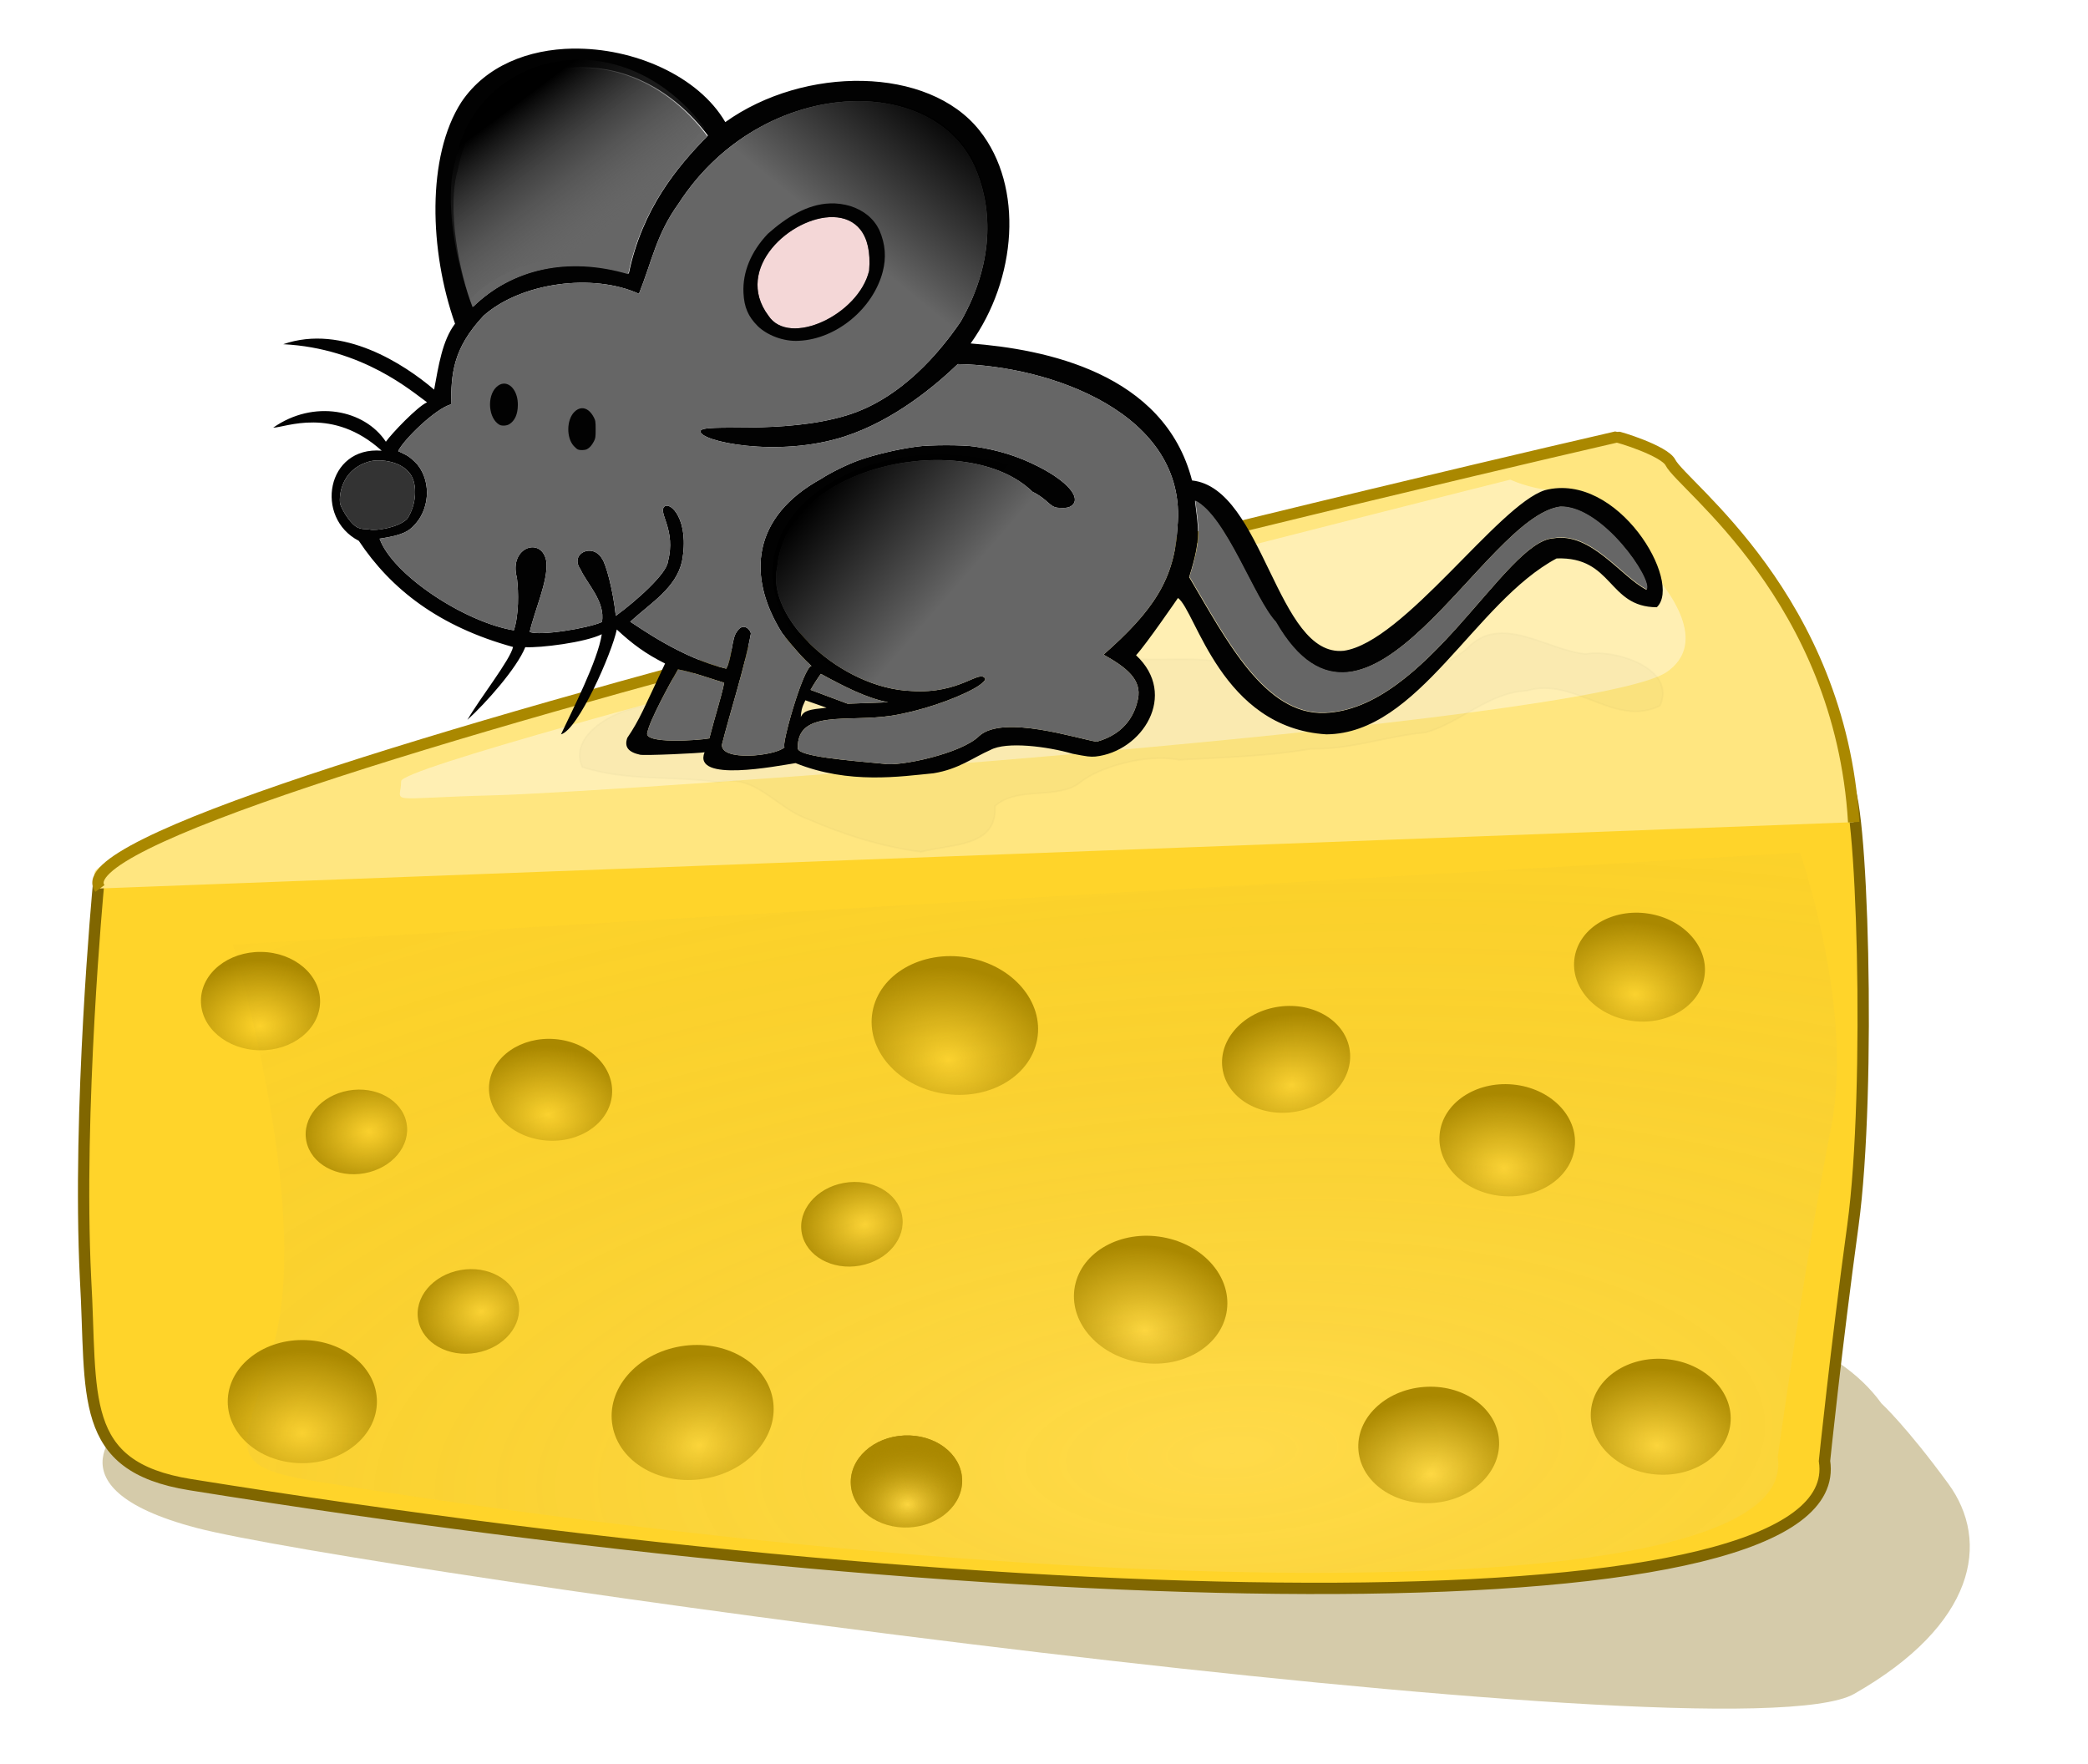
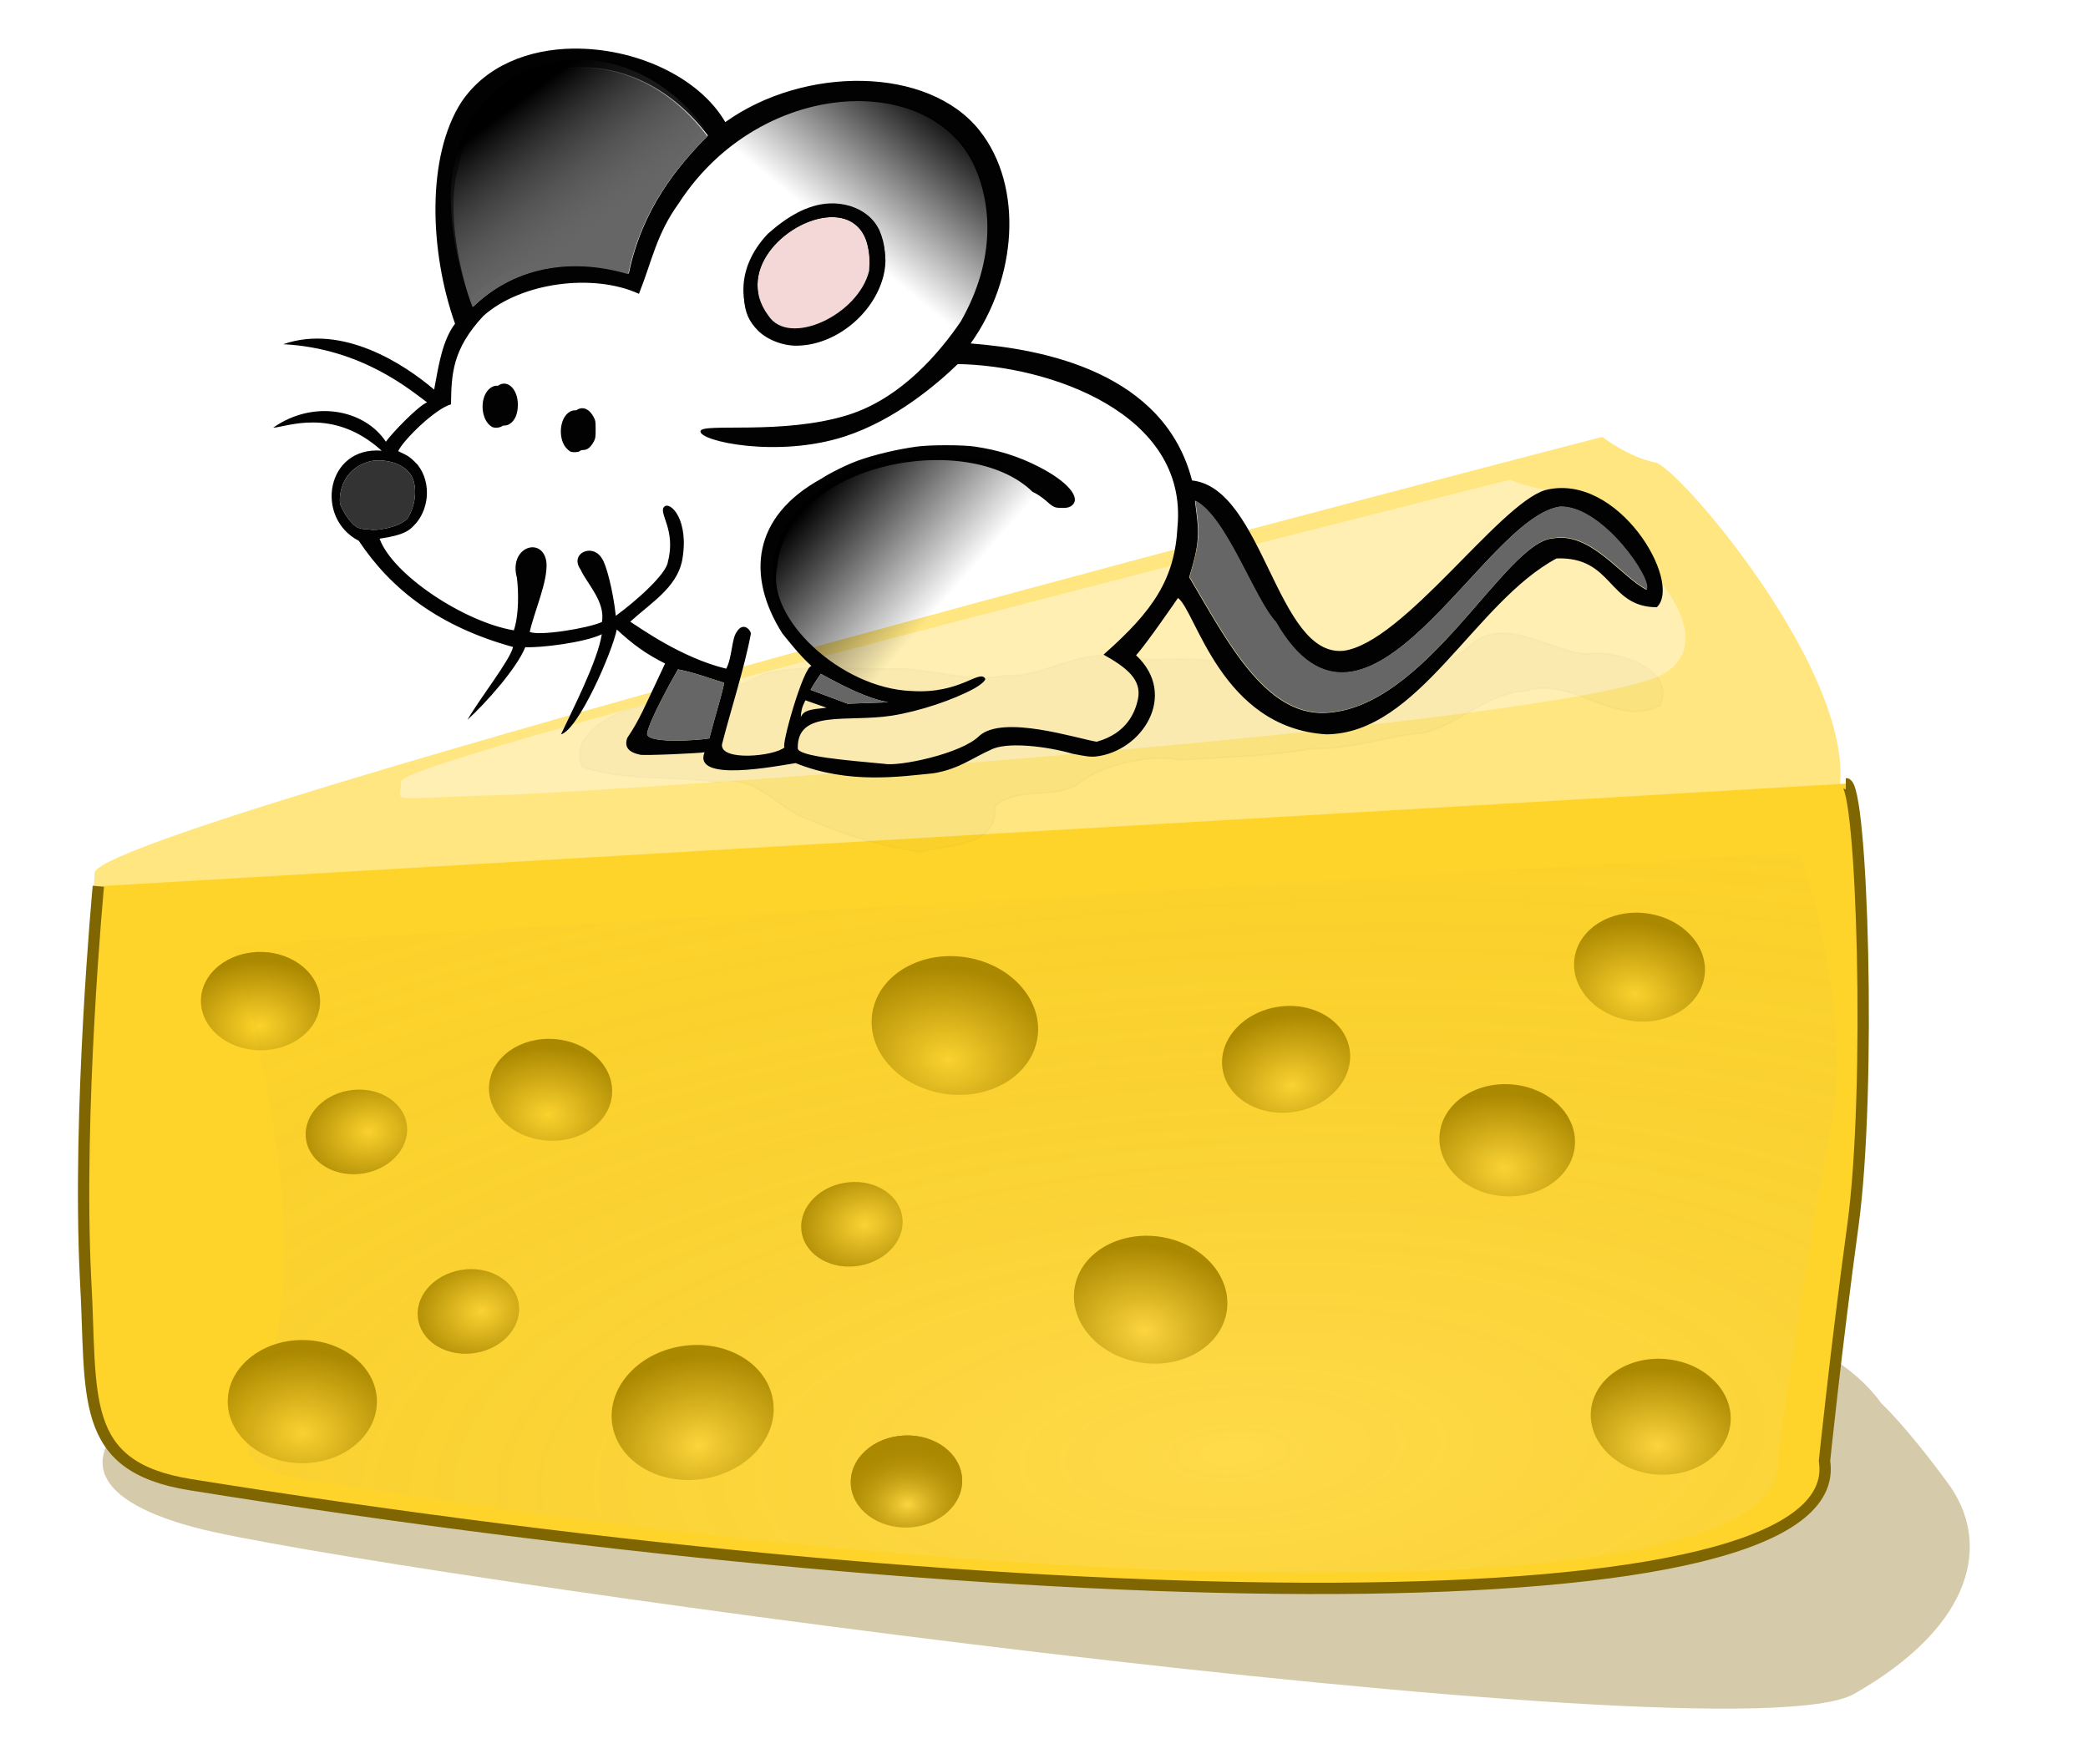
<svg xmlns="http://www.w3.org/2000/svg" xmlns:ns1="http://sodipodi.sourceforge.net/DTD/sodipodi-0.dtd" xmlns:ns2="http://www.inkscape.org/namespaces/inkscape" xmlns:xlink="http://www.w3.org/1999/xlink" id="svg2" ns1:docname="mouseoncheese.svg" viewBox="0 0 1290 1090" version="1.1" ns2:version="0.91 r13725" width="1290" height="1090">
  <defs id="defs4">
    <linearGradient id="linearGradient3010">
      <stop id="stop3014" style="stop-color:#aa8800;stop-opacity:0" offset="0" />
      <stop id="stop3012" style="stop-color:#aa8800" offset="1" />
    </linearGradient>
    <radialGradient id="radialGradient3016" xlink:href="#linearGradient3010" gradientUnits="userSpaceOnUse" cy="613.06" cx="511.88" gradientTransform="matrix(4.879,7.8813821e-6,-6.5452247e-6,3.76,-1576.748,-799.419)" r="10.079" ns2:collect="always" />
    <radialGradient id="radialGradient3082" xlink:href="#linearGradient3010" gradientUnits="userSpaceOnUse" cy="609.75" cx="513.57" gradientTransform="matrix(4.458,7.2174429e-6,-5.9795527e-6,3.443,-1874.157,-769.361)" r="10.079" ns2:collect="always" />
    <filter id="filter3901" height="1.535" width="1.155" y="-0.268" x="-0.078" ns2:collect="always" style="color-interpolation-filters:sRGB">
      <feGaussianBlur id="feGaussianBlur3903" stdDeviation="5.623" ns2:collect="always" />
    </filter>
    <radialGradient id="radialGradient3913" gradientUnits="userSpaceOnUse" cy="966.26" cx="644.85" gradientTransform="matrix(-0.067,-1.039,2.537,-0.163,-1770.7,1751)" r="105.88" ns2:collect="always">
      <stop id="stop3909" style="stop-color:#ffffff" offset="0" />
      <stop id="stop3911" style="stop-color:#806600;stop-opacity:0" offset="1" />
    </radialGradient>
    <filter id="filter3919" ns2:collect="always" style="color-interpolation-filters:sRGB">
      <feGaussianBlur id="feGaussianBlur3921" stdDeviation="2.356" ns2:collect="always" />
    </filter>
    <radialGradient ns2:collect="always" xlink:href="#linearGradient3010" id="radialGradient478901" gradientUnits="userSpaceOnUse" gradientTransform="matrix(6.531,1.0548068e-5,-8.7613833e-6,5.033,-2720.494,-1668.685)" cx="511.88" cy="613.06" r="10.079" />
    <radialGradient ns2:collect="always" xlink:href="#linearGradient3010" id="radialGradient478903" gradientUnits="userSpaceOnUse" gradientTransform="matrix(5.395,8.7179422e-6,-7.2371585e-6,4.159,-1880.688,-1398.781)" cx="511.88" cy="613.06" r="10.079" />
    <radialGradient ns2:collect="always" xlink:href="#linearGradient3010" id="radialGradient478905" gradientUnits="userSpaceOnUse" gradientTransform="matrix(7.312,1.1835356e-5,-9.8090925e-6,5.647,-2526.638,-2460.24)" cx="511.88" cy="613.06" r="10.079" />
    <radialGradient ns2:collect="always" xlink:href="#linearGradient3010" id="radialGradient478907" gradientUnits="userSpaceOnUse" gradientTransform="matrix(6.735,1.0903899e-5,-9.0344672e-6,5.202,-2069.494,-2056.161)" cx="511.88" cy="613.06" r="10.079" />
    <radialGradient ns2:collect="always" xlink:href="#linearGradient3010" id="radialGradient478909" gradientUnits="userSpaceOnUse" gradientTransform="matrix(5.628,9.111843e-6,-7.5490367e-6,4.347,-1900.673,-1261.871)" cx="511.88" cy="613.06" r="10.079" />
    <radialGradient ns2:collect="always" xlink:href="#linearGradient3010" id="radialGradient478911" gradientUnits="userSpaceOnUse" gradientTransform="matrix(5.939,9.5988558e-6,-7.967331e-6,4.58,-1555.711,-1686.761)" cx="511.88" cy="613.06" r="10.079" />
    <radialGradient ns2:collect="always" xlink:href="#linearGradient3010" id="radialGradient478913" gradientUnits="userSpaceOnUse" gradientTransform="matrix(5.746,9.2970887e-6,-7.7076356e-6,4.436,-1325.32,-1808.152)" cx="511.88" cy="613.06" r="10.079" />
    <radialGradient ns2:collect="always" xlink:href="#linearGradient3010" id="radialGradient478915" gradientUnits="userSpaceOnUse" gradientTransform="matrix(6.135,9.9160961e-6,-8.2303415e-6,4.731,-1540.877,-1622.894)" cx="511.88" cy="613.06" r="10.079" />
    <radialGradient ns2:collect="always" xlink:href="#linearGradient3010" id="radialGradient478917" gradientUnits="userSpaceOnUse" gradientTransform="matrix(6.169,9.9683617e-6,-8.2755373e-6,4.756,-1968.358,-1372.143)" cx="511.88" cy="613.06" r="10.079" />
    <radialGradient ns2:collect="always" xlink:href="#linearGradient3010" id="radialGradient478919" gradientUnits="userSpaceOnUse" gradientTransform="matrix(4.879,7.8813821e-6,-6.5452247e-6,3.76,-1576.748,-799.419)" cx="511.88" cy="613.06" r="10.079" />
    <radialGradient ns2:collect="always" xlink:href="#linearGradient3010" id="radialGradient478921" gradientUnits="userSpaceOnUse" gradientTransform="matrix(7.115,1.1516359e-5,-9.5443044e-6,5.494,-3043.224,-1819.594)" cx="511.88" cy="613.06" r="10.079" />
    <radialGradient ns2:collect="always" xlink:href="#linearGradient3010" id="radialGradient478923" gradientUnits="userSpaceOnUse" gradientTransform="matrix(5.217,8.4260006e-6,-6.998653e-6,4.02,-2056.579,-1307.862)" cx="511.88" cy="613.06" r="10.079" />
    <radialGradient ns2:collect="always" xlink:href="#linearGradient3010" id="radialGradient478925" gradientUnits="userSpaceOnUse" gradientTransform="matrix(4.458,7.2174429e-6,-5.9795527e-6,3.443,-1584.645,-658.663)" cx="513.57" cy="609.75" r="10.079" />
    <radialGradient ns2:collect="always" xlink:href="#linearGradient3010" id="radialGradient478927" gradientUnits="userSpaceOnUse" gradientTransform="matrix(4.458,7.2174429e-6,-5.9795527e-6,3.443,-1827.56,-647.846)" cx="513.57" cy="609.75" r="10.079" />
    <linearGradient ns2:collect="always" id="linearGradient3861">
      <stop offset="0" style="stop-color:#000000" id="stop3863" />
      <stop offset="1" style="stop-color:#000000;stop-opacity:0" id="stop3865" />
    </linearGradient>
    <linearGradient ns2:collect="always" x1="-96.497" y1="176.83" gradientTransform="translate(466.1,-114.87)" x2="-148.82" gradientUnits="userSpaceOnUse" xlink:href="#linearGradient3861" y2="241" id="linearGradient3903" />
    <linearGradient ns2:collect="always" x1="-324.17" y1="10.774" gradientTransform="translate(476.19,48.749)" x2="-278.56" gradientUnits="userSpaceOnUse" y2="72.089" id="linearGradient3905">
      <stop offset="0" style="stop-color:#000000" id="stop3853" />
      <stop offset="1" style="stop-color:#666666;stop-opacity:0" id="stop3855" />
    </linearGradient>
    <linearGradient ns2:collect="always" x1="-156.46" y1="440.75" x2="-83.267" gradientUnits="userSpaceOnUse" xlink:href="#linearGradient3861" y2="493" id="linearGradient3907" />
    <filter ns2:collect="always" style="color-interpolation-filters:sRGB" id="filter479068" x="-0.03" width="1.061" y="-0.15" height="1.3">
      <feGaussianBlur ns2:collect="always" stdDeviation="8.445" id="feGaussianBlur479070" />
    </filter>
    <filter ns2:collect="always" style="color-interpolation-filters:sRGB" id="filter479092" x="-0.012" width="1.023" y="-0.054" height="1.107">
      <feGaussianBlur ns2:collect="always" stdDeviation="5.634" id="feGaussianBlur479094" />
    </filter>
  </defs>
  <ns1:namedview id="base" bordercolor="#666666" ns2:pageshadow="2" ns2:window-y="1" fit-margin-left="0" pagecolor="#ffffff" ns2:window-height="1035" ns2:window-maximized="1" ns2:zoom="0.33599427" ns2:window-x="4" showgrid="false" borderopacity="1.0" ns2:current-layer="layer1" ns2:cx="-112.31908" ns2:cy="749.00961" fit-margin-top="0" fit-margin-right="0" fit-margin-bottom="0" ns2:window-width="1916" ns2:pageopacity="0.0" ns2:document-units="px" />
  <g id="layer1" ns2:label="Ebene 1" ns2:groupmode="layer" transform="translate(-480.557,-513.679)">
    <g id="g479096" transform="translate(44.644,-17.857)">
      <path d="m 514.562,1408.968 c 0,0 -54.72,40.895 42.815,66.521 97.53,25.627 949.058,145.22 1024.082,102.508 75.023,-42.711 84.4,-93.966 58.144,-129.844 -26.259,-35.878 -41.263,-49.546 -41.263,-49.546 -28.115,-38.957 -87.579,-57.012 -166.636,-62.003 -79.057,-4.991 -177.706,3.082 -284.192,16.381 -106.486,13.299 -563.383,-142.056 -605.025,-38.577 l -27.926,35.033 z" ns2:connector-curvature="0" style="opacity:0.576;fill:#806600;filter:url(#filter479092)" ns1:nodetypes="cssscssscc" id="path3923" />
      <path d="m 1425.802,801.435 c 0,0 -931.503,240.93 -931.503,269.463 0,28.532 -16.458,19.021 78.996,25.361 95.454,6.34 921.628,9.51 984.124,-47.551 62.538,-57.062 -82.288,-228.249 -98.742,-231.419 -16.458,-3.17 -32.915,-15.851 -32.915,-15.851 z" ns2:connector-curvature="0" style="fill:#ffe680" id="path3099" />
      <path d="m 496.677,1079.062 c 0,0 -13.036,138.197 -7.92,242.344 4.24,72.751 -5.245,116.093 64.636,127.334 525.025,84.358 1026.23,91.373 1009.726,-14.62 0,0 7.138,-69.325 17.561,-145.546 11.477,-83.927 5.807,-272.911 -4.395,-272.911" ns2:connector-curvature="0" style="fill:#ffd42a;stroke:#806600;stroke-width:7;stroke-miterlimit:4;stroke-dasharray:none" ns1:nodetypes="ccccsc" id="path3006" />
      <path transform="matrix(4.572,0,0,4.403,-1717.534,-2637.266)" ns2:connector-curvature="0" style="opacity:0.383;fill:url(#radialGradient3913);filter:url(#filter3919)" ns1:nodetypes="ccccsc" d="m 502.47,852.24 c 0,0 10.33,35.51 5.811,54.879 -3.771,15.277 -8.393,18.12 5.315,20.41 102.98,17.18 200.88,18.189 197.64,-3.397 0,0 3.95,-29.272 7.179,-46.059 3.228,-16.787 -4.176,-38.745 -4.176,-38.745" id="path3905" />
-       <path d="m 1581.152,1039.476 c -8.288,-138.439 -105.832,-207.558 -113.202,-222.172 -3.68,-7.301 -32.47,-16.093 -33.23,-15.851 0,0 -977.312,224.295 -937.08,278.975" ns2:connector-curvature="0" style="fill:#ffe680;stroke:#aa8800;stroke-width:7;stroke-miterlimit:4;stroke-dasharray:none" ns1:nodetypes="cscc" id="path3004" />
      <ellipse ry="38.042" rx="46.08" cy="1397.437" cx="622.695" style="color:#000000;fill:url(#radialGradient478901)" id="path3008" />
      <ellipse ry="31.441" rx="38.064" cy="1135.357" cx="880.883" transform="matrix(0.997,0.084,-0.09,0.996,0,0)" style="color:#000000;fill:url(#radialGradient478903)" id="path3020" />
      <ellipse ry="42.684" rx="51.591" cy="980.071" cx="1216.338" transform="matrix(0.986,0.165,-0.177,0.984,0,0)" style="color:#000000;fill:url(#radialGradient478905)" id="path3024" />
      <ellipse ry="39.325" rx="47.517" cy="1113.393" cx="1377.899" transform="matrix(0.985,0.175,-0.189,0.982,0,0)" style="color:#000000;fill:url(#radialGradient478907)" id="path3032" />
      <ellipse ry="32.862" rx="39.704" cy="1386.767" cx="979.905" transform="matrix(0.984,-0.178,0.192,0.981,0,0)" style="color:#000000;fill:url(#radialGradient478909)" id="path3036" />
      <ellipse ry="34.618" rx="41.904" cy="1103.443" cx="1484.481" transform="matrix(0.996,0.093,-0.101,0.995,0,0)" style="color:#000000;fill:url(#radialGradient478911)" id="path3040" />
      <ellipse ry="33.53" rx="40.538" cy="894.333" cx="1615.777" transform="matrix(0.988,0.153,-0.165,0.986,0,0)" style="color:#000000;fill:url(#radialGradient478913)" id="path3044" />
      <ellipse ry="35.763" rx="43.287" cy="1259.525" cx="1599.675" transform="matrix(0.995,0.096,-0.103,0.995,0,0)" style="color:#000000;fill:url(#radialGradient478915)" id="path3048" />
-       <ellipse ry="35.951" rx="43.525" cy="1525.469" cx="1189.44" transform="matrix(0.997,-0.08,0.087,0.996,0,0)" style="color:#000000;fill:url(#radialGradient478917)" id="path3052" />
      <ellipse ry="28.424" rx="34.425" cy="1491.547" cx="920.794" transform="matrix(0.999,-0.047,0.051,0.999,0,0)" style="color:#000000;fill:url(#radialGradient478919)" id="path3056" />
      <ellipse ry="41.534" rx="50.198" cy="1527.991" cx="598.713" transform="matrix(0.986,-0.166,0.179,0.984,0,0)" style="color:#000000;fill:url(#radialGradient478921)" id="path3064" />
      <ellipse ry="30.388" rx="36.809" cy="1141.415" cx="613.982" transform="matrix(1,0.014,-0.015,1,0,0)" style="color:#000000;fill:url(#radialGradient478923)" id="path3076" />
      <ellipse ry="26.03" rx="31.449" cy="1439.309" cx="697.046" transform="matrix(0.984,-0.178,0.192,0.981,0,0)" style="color:#000000;fill:url(#radialGradient478925)" id="path3084" />
      <ellipse ry="26.03" rx="31.449" cy="1450.127" cx="454.131" transform="matrix(0.984,-0.178,0.192,0.981,0,0)" style="color:#000000;fill:url(#radialGradient478927)" id="path3088" />
      <ellipse ry="26.03" rx="31.449" cy="1328.611" cx="407.534" transform="matrix(0.984,-0.178,0.192,0.981,0,0)" style="color:#000000;fill:url(#radialGradient3082)" id="path3080" />
      <path ns2:connector-curvature="0" transform="matrix(4.572,-0.329,0,3.005,-1736.392,-1312.714)" style="opacity:0.776;fill:#fff6d5;filter:url(#filter3901)" d="m 679.22,786.7 c 0,0 -149.88,40.753 -149.88,45.58 0,4.826 -2.648,3.217 12.71,4.29 15.358,1.073 148.29,1.609 158.35,-8.043 10.062,-9.652 -13.24,-38.609 -15.888,-39.145 -2.648,-0.536 -5.296,-2.681 -5.296,-2.681 z" id="path3092" />
      <path ns2:connector-curvature="0" id="path479051" d="m 852.364,968.299 c -22.575,-6.612 -67.438,13.394 -56.646,37.124 26.994,8.782 55.951,5.292 83.666,9.309 23.312,-5.546 35.82,15.961 55.515,22.747 22.158,9.682 45.943,17.161 70.108,20.345 18.114,-5.022 47.129,-2.621 45.597,-28.266 13.848,-12.647 38.698,-3.654 52.691,-14.697 11.425,-9.287 40.612,-18.028 61.096,-13.913 27.611,-1.613 54.076,-2.075 81.619,-6.815 25.541,0.367 45.476,-7.708 70.436,-10.063 21.539,-5.751 38.938,-24.741 62.752,-25.811 29.612,-8.839 54.257,23.037 82.272,9.252 10.344,-22.74 -27.094,-35.155 -45.94,-31.949 -23.651,-2.09 -52.333,-25.512 -73.144,-3.435 -14.725,12.57 -39.066,18.044 -45.218,27.822 -1.6,9.935 -27.098,11.602 -45.49,11.134 -17.473,-9.57 -37.39,-17.611 -54.231,-28.966 -22.244,-6.245 -46.647,-0.915 -69.923,-4.503 -26.513,-5.302 -44.977,12.404 -70.611,11.347 -24.247,4.644 -47.584,-5.312 -71.878,-4.154 -25.677,0.431 -52.016,-3.116 -77.087,3.139 -13.332,6.256 -45.463,22.091 -50.87,21.007 14.838,5.559 2.558,3.941 -4.716,-0.652 z" style="opacity:0.152;fill:#333333;fill-rule:evenodd;stroke:#000000;stroke-width:1px;stroke-linecap:butt;stroke-linejoin:miter;stroke-opacity:1;filter:url(#filter479068)" />
      <ellipse ry="28.424" rx="34.425" cy="1491.547" cx="920.794" transform="matrix(0.999,-0.047,0.051,0.999,0,0)" style="color:#000000;fill:url(#radialGradient3016)" id="path3094" />
      <g id="layer1-6" ns2:label="Layer 1" transform="matrix(1.241,0,0,1.247,564.45,522.62)">
        <g id="g3887">
          <path id="path2998" d="m 181.68,31.216 c -22.139,0.345 -43.336,8.421 -55.562,26.5 -17.429,26.92 -15.921,73.893 -3.156,109.81 -6.363,8.322 -8.227,20.914 -10.406,32.656 -14.69,-12.501 -45.525,-32.716 -75.125,-22.5 39.571,1.986 64.169,23.529 71.594,28.781 -4.856,2.152 -17.525,15.362 -20.5,19.531 -10.557,-15.924 -35.928,-21.055 -56.094,-6.969 5.967,0.007 29.539,-10.657 54,11.406 -27.553,-2.274 -33.571,33.25 -11.375,44.656 15.999,23.981 39.925,42.502 76.781,52.594 -1.353,6.335 -16.473,25.351 -22.719,36.094 9.236,-8.341 24.597,-25.561 28.812,-36 7.464,0.417 29.76,-2.297 38.094,-6.406 -2.018,13.12 -14.66,37.604 -20.312,49.594 8.606,-2.296 25.332,-40.241 27.781,-51.938 7.755,7.177 14.378,12.037 24.031,16.844 -10.566,22.274 -12.662,27.842 -18.812,36.844 -1.566,4.42 0.449,7.057 6.344,8.344 2.406,0.526 30.235,-0.765 32.125,-1.219 -6.07,15.141 35.844,6.824 45.312,5.375 26.623,10.663 52.475,6.581 68.688,5.031 12.616,-2.044 19.751,-7.838 28.281,-11.531 8.007,-4.393 28.705,-1.698 40.875,1.844 7.342,1.431 8.853,1.602 11.406,1.406 23.35,-2.464 41.418,-30.575 20.25,-50.188 4.912,-5.218 20.875,-28.375 20.875,-28.375 8.971,6.389 21.481,64.432 73.906,67.562 45.954,-0.378 73.87,-65.546 114.59,-87.156 28.28,-0.959 25.358,24.113 49.875,24.188 13.078,-12.282 -19.254,-67.36 -55.688,-58 -23.299,7.371 -70.253,75.289 -100.12,79.562 -33.458,3.465 -39.866,-80.525 -75.562,-84.375 -13.839,-53.5 -73.508,-65.055 -110.22,-67.875 22.88,-31.75 26.67,-77.529 4.45,-105.47 -25.49,-32.055 -87.3,-32.169 -126.59,-4.188 -13.36,-22.804 -45.51,-36.878 -75.85,-36.406 z m 4.531,9.25 c 21.518,-0.022 44.667,10.24 62.656,33.844 -15.491,15.659 -32.698,36.331 -39.406,68.375 -30.12,-8.813 -57.949,-2.526 -77.469,16.375 -6.47,-16.457 -13.098,-48.998 -7.281,-68.25 5.64,-30.941 32.012,-50.313 61.5,-50.344 z m 136.78,16.781 c 25.825,-0.18 48.703,10.815 58.531,32.25 8.253,17.998 11.082,45.693 -6.781,76.906 -10.187,14.901 -29.472,38.145 -56.5,46.438 -32.326,9.918 -72.22,3.711 -73.094,7.875 -0.934,4.978 38.235,13.494 71.75,2.688 25.166,-8.114 45.958,-25.942 56.344,-35.875 45.042,0.659 114.72,24.127 109.38,80.656 -1.351,25.885 -12.159,41.682 -36.812,63.281 11.373,6.347 19.177,12.341 17.125,22.062 -1.34,6.345 -5.435,16.922 -20.531,21.094 -9.485,-1.453 -46.471,-13.577 -58.438,-2.906 -8.852,8.895 -40.202,15.339 -47.438,13.844 -18.067,-1.703 -42.85,-3.62 -42.938,-7.688 -0.418,-19.451 24.675,-12.743 46.719,-16.156 13.854,-2.145 30.854,-7.893 40.812,-13.312 3.536,-1.924 6.116,-4.158 5.781,-5.031 -2.905,-4.809 -12.328,7.679 -36.562,6.125 -35.39,-1.195 -72.844,-36.404 -67,-61.281 4.485,-51.821 94.945,-68.655 127.09,-37.438 7.826,3.824 8.499,7.671 12.781,7.938 3.934,0.245 5.521,-0.027 6.938,-1.219 4.566,-3.842 -2.452,-11.919 -16.562,-19.094 -10.19,-5.181 -19.971,-8.243 -31.844,-10 -6.046,-0.895 -22.221,-0.9 -28.875,0 -9.783,1.323 -21.025,3.992 -29.219,6.906 -5.414,1.926 -14.034,6.158 -18.438,9.062 -34.157,18.68 -37.373,48.046 -19.375,76.5 3.228,3.954 8.593,10.896 14.562,16.219 -4.056,0.438 -15.312,40.005 -13.375,40.281 -4.891,4.462 -32.219,7.109 -31.156,-1.469 3.924,-15.519 11.343,-38.357 14.344,-54.688 0.224,-1.643 -3.764,-6.427 -7.031,-0.969 -2.467,3.004 -2.328,13.014 -5.219,18.188 -22.326,-5.334 -43.182,-20.439 -47.781,-23.281 10.512,-9.501 22.765,-16.703 25.75,-29.844 3.971,-20.55 -5.909,-30.154 -8.875,-27.062 -2.966,3.092 6.033,11.482 1.875,27.156 -0.584,6.037 -15.92,19.588 -25.938,26.844 -1.36,-12.734 -4.864,-25.657 -6.844,-28.312 -4.72,-8.055 -16.339,-2.519 -10.719,5.312 3.043,6.869 12.507,15.991 10.656,26.062 -6.766,3.077 -31.041,7.066 -35.938,4.906 2.196,-9.999 9.177,-25.207 8.312,-34.531 -1.729,-13.001 -18.997,-7.858 -14.688,7.75 0.869,7.274 1.006,18.326 -1.531,26 -24.451,-4.047 -60.275,-27.384 -66.844,-45.406 12.347,-1.755 14.847,-4.216 16.906,-6.344 7.563,-7.264 9.301,-21.063 2.031,-30.281 -4.493,-4.757 -5.408,-4.604 -9.688,-6.75 2.549,-5.457 18.34,-20.95 26.312,-23.188 0.197,-14.863 0.6,-27.288 16.188,-43.875 18.668,-16.529 54.546,-21.246 77.375,-10.875 6.662,-16.658 8.616,-29.356 19.75,-44.75 22.079,-34.022 57.55,-50.501 88.719,-50.719 z m -12.969,53.063 c -11.495,0.362 -21.943,7.01 -31.031,15.031 -8.409,8.796 -12.663,19.039 -12.156,29.312 0.35,7.104 2.313,11.657 7.062,16.406 4.576,4.476 12.85,7.822 20.594,7.312 18.595,-0.855 36.889,-15.894 41.688,-34.281 1.744,-6.77 1.429,-13.409 -1.75,-20.656 -2.769,-5.649 -7.742,-9.724 -14.5,-11.844 -3.374,-0.992 -6.688,-1.383 -9.906,-1.281 z m 1.469,6.781 c 10.878,0.24 19.47,7.719 17.906,26.531 -5.205,21.883 -39.801,38.075 -50.156,22.281 -17.578,-23.412 11.483,-49.271 32.25,-48.812 z m -168.03,81.156 c -1.234,0.056 -2.501,0.628 -3.688,1.781 -4.805,4.67 -3.857,15.593 1.625,18.625 1.151,0.637 3.572,0.494 4.844,-0.281 2.791,-1.702 4.257,-4.98 4.281,-9.594 0.033,-6.33 -3.361,-10.698 -7.062,-10.531 z m 38.938,12.188 c -1.297,0.048 -2.617,0.675 -3.812,1.906 -3.833,3.946 -3.96,12.675 -0.25,16.781 0.727,0.805 1.651,1.583 2.062,1.75 1.185,0.48 3.479,0.408 4.562,-0.156 1.322,-0.688 2.382,-1.897 3.438,-3.906 0.768,-1.462 0.844,-2.138 0.844,-5.875 0,-3.874 -0.074,-4.409 -0.969,-6.094 -1.584,-2.981 -3.714,-4.487 -5.875,-4.406 z m -98.281,24.812 c 5.29,-0.161 12.847,1.435 16.625,6.844 3.593,5.144 3.038,15.069 -1.562,22.094 -4.902,4.715 -16.179,5.918 -18.344,5.375 -2.165,-0.543 -4.788,0.296 -7.656,-1.875 -2.966,-2.245 -6.175,-7.524 -7.312,-10.531 -0.754,-1.993 -0.98,-17.404 15.031,-21.531 0.906,-0.196 1.998,-0.338 3.219,-0.375 z m 407.22,20.031 c 15.573,7.841 29.403,48.728 40.188,60.125 45.298,78.404 103.43,-52.294 141.62,-57.188 21.036,-0.408 46.063,36.22 42.938,41.125 -12.763,-6.544 -27.592,-28.674 -46.406,-25.469 -24.146,1.47 -63.115,84.76 -113.84,86.5 -29.892,1.026 -48.806,-36.095 -67.406,-67.312 6.351,-19.857 4.388,-24.75 2.906,-37.781 z m -257.38,83.5 c 7.85,1.483 15.324,4.322 23,6.625 -1.712,8.119 -4.012,14.537 -7.406,27.562 -5.508,1.021 -33.311,2.917 -30.812,-3 1,-5.58 10.819,-23.635 15.219,-31.188 z m 71.125,2.219 c 10.755,5.879 23.293,12.325 33.5,14.031 -2.678,0.243 -13.761,0.467 -20.175,0.76 l -18.45,-6.865 c 1.592,-2.851 4.139,-6.631 5.125,-7.926 z m -7.718,13.093 10.553,3.678 c -8.453,0.903 -11.284,1.25 -12.835,4.667 0.189,-2.781 0.333,-4.392 2.282,-8.345 z" ns1:nodetypes="scccccccccccccccccccccccccccccccccscssccccssscscscccscccsssccccscssssccccccccccscccccccccccccccccsscscccccssccsssssssssssssssssscssscscccccscccccccccccccccc" style="fill:#020202" ns2:connector-curvature="0" />
          <path id="path3840" d="m 185.92,40.758 c 21.518,-0.022 44.667,10.24 62.656,33.844 -15.491,15.659 -32.698,36.331 -39.406,68.375 -30.12,-8.813 -57.949,-2.526 -77.469,16.375 -6.47,-16.457 -13.098,-48.998 -7.281,-68.25 5.64,-30.941 32.012,-50.313 61.5,-50.344 z" style="fill:#666666" ns2:connector-curvature="0" />
-           <path id="path3838" d="m 323,57.247 c 25.825,-0.18 48.703,10.815 58.531,32.25 8.253,17.998 11.082,45.693 -6.781,76.906 -10.187,14.901 -29.472,38.145 -56.5,46.438 -32.326,9.918 -72.22,3.711 -73.094,7.875 -0.934,4.978 38.235,13.494 71.75,2.688 25.166,-8.114 45.958,-25.942 56.344,-35.875 45.042,0.659 114.72,24.127 109.38,80.656 -1.351,25.885 -12.159,41.682 -36.812,63.281 11.373,6.347 19.177,12.341 17.125,22.062 -1.34,6.345 -5.435,16.922 -20.531,21.094 -9.485,-1.453 -46.471,-13.577 -58.438,-2.906 -8.852,8.895 -40.202,15.339 -47.438,13.844 -18.067,-1.703 -42.85,-3.62 -42.938,-7.688 -0.418,-19.451 24.675,-12.743 46.719,-16.156 13.854,-2.145 30.854,-7.893 40.812,-13.312 3.536,-1.924 6.116,-4.158 5.781,-5.031 -2.905,-4.809 -12.328,7.679 -36.562,6.125 -35.39,-1.195 -72.844,-36.404 -67,-61.281 4.485,-51.821 94.945,-68.655 127.09,-37.438 7.826,3.824 8.499,7.671 12.781,7.938 3.934,0.245 5.521,-0.027 6.938,-1.219 4.566,-3.842 -2.452,-11.919 -16.562,-19.094 -10.19,-5.181 -19.971,-8.243 -31.844,-10 -6.046,-0.895 -22.221,-0.9 -28.875,0 -9.783,1.323 -21.025,3.992 -29.219,6.906 -5.414,1.926 -14.034,6.158 -18.438,9.062 -34.157,18.68 -37.373,48.046 -19.375,76.5 3.228,3.954 8.593,10.896 14.562,16.219 -4.056,0.438 -15.312,40.005 -13.375,40.281 -4.891,4.462 -32.219,7.109 -31.156,-1.469 3.924,-15.519 11.343,-38.357 14.344,-54.688 0.224,-1.643 -3.764,-6.427 -7.031,-0.969 -2.467,3.004 -2.328,13.014 -5.219,18.188 -22.326,-5.334 -43.182,-20.439 -47.781,-23.281 10.512,-9.501 22.765,-16.703 25.75,-29.844 3.971,-20.55 -5.909,-30.154 -8.875,-27.062 -2.966,3.092 6.033,11.482 1.875,27.156 -0.584,6.037 -15.92,19.588 -25.938,26.844 -1.36,-12.734 -4.864,-25.657 -6.844,-28.312 -4.72,-8.055 -16.339,-2.519 -10.719,5.312 3.043,6.869 12.507,15.991 10.656,26.062 -6.766,3.077 -31.041,7.066 -35.938,4.906 2.196,-9.999 9.177,-25.207 8.312,-34.531 -1.729,-13.001 -18.997,-7.858 -14.688,7.75 0.869,7.274 1.006,18.326 -1.531,26 -24.451,-4.047 -60.275,-27.384 -66.844,-45.406 12.347,-1.755 14.847,-4.216 16.906,-6.344 7.563,-7.264 9.301,-21.063 2.031,-30.281 -4.493,-4.757 -5.408,-4.604 -9.688,-6.75 2.549,-5.457 18.34,-20.95 26.312,-23.188 0.197,-14.863 0.6,-27.288 16.188,-43.875 18.668,-16.529 54.546,-21.246 77.375,-10.875 6.662,-16.658 8.616,-29.356 19.75,-44.75 22.079,-34.022 57.55,-50.501 88.719,-50.719 z" style="fill:#666666" ns2:connector-curvature="0" />
          <path id="path3832" d="m 147.17,197.2 c -1.234,0.056 -2.501,0.628 -3.688,1.781 -4.805,4.67 -3.857,15.593 1.625,18.625 1.151,0.637 3.572,0.494 4.844,-0.281 2.791,-1.702 4.257,-4.98 4.281,-9.594 0.033,-6.33 -3.361,-10.698 -7.062,-10.531 z" style="fill:#020202" ns2:connector-curvature="0" />
          <path id="path3830" d="m 186.11,209.39 c -1.297,0.048 -2.617,0.675 -3.812,1.906 -3.833,3.946 -3.96,12.675 -0.25,16.781 0.727,0.805 1.651,1.583 2.062,1.75 1.185,0.48 3.479,0.408 4.562,-0.156 1.322,-0.688 2.382,-1.897 3.438,-3.906 0.768,-1.462 0.844,-2.138 0.844,-5.875 0,-3.874 -0.074,-4.409 -0.969,-6.094 -1.584,-2.981 -3.714,-4.487 -5.875,-4.406 z" style="fill:#020202" ns2:connector-curvature="0" />
          <path id="path3828" d="m 84.121,235.25 c 5.29,-0.161 12.847,1.435 16.625,6.844 3.593,5.144 3.038,15.069 -1.562,22.094 -4.902,4.715 -16.179,5.918 -18.344,5.375 -2.165,-0.543 -4.788,0.296 -7.656,-1.875 -2.966,-2.245 -6.175,-7.524 -7.312,-10.531 -0.754,-1.993 -0.98,-17.404 15.031,-21.531 0.906,-0.196 1.998,-0.338 3.219,-0.375 z" style="fill:#333333" ns2:connector-curvature="0" />
          <path id="path3826" d="m 491.51,255.1 c 15.573,7.841 29.403,48.728 40.188,60.125 45.298,78.404 103.43,-52.294 141.62,-57.188 21.036,-0.408 46.063,36.22 42.938,41.125 -12.763,-6.544 -27.592,-28.674 -46.406,-25.469 -24.146,1.47 -63.115,84.76 -113.84,86.5 -29.892,1.026 -48.806,-36.095 -67.406,-67.312 6.351,-19.857 4.388,-24.75 2.906,-37.781 z" style="fill:#666666" ns2:connector-curvature="0" />
          <path id="path3824" d="m 233.96,338.78 c 7.85,1.483 15.324,4.322 23,6.625 -1.712,8.119 -4.012,14.537 -7.406,27.562 -5.508,1.021 -33.311,2.917 -30.812,-3 1,-5.58 10.819,-23.635 15.219,-31.188 z" style="fill:#666666" ns2:connector-curvature="0" />
          <path id="path3822" d="m 305.09,341 c 10.755,5.879 23.293,12.325 33.5,14.031 -2.678,0.243 -13.761,0.467 -20.175,0.76 l -18.45,-6.865 c 1.592,-2.851 4.139,-6.631 5.125,-7.926 z" style="fill:#666666" ns2:connector-curvature="0" />
          <path id="path3873" ns1:nodetypes="ssccccs" ns2:connector-curvature="0" style="fill:url(#linearGradient3903)" d="m 323.59,56.653 c 25.825,-0.18 48.703,10.815 58.531,32.25 8.253,17.998 11.082,45.693 -6.781,76.906 -10.187,14.901 -29.472,38.145 -56.5,46.438 -37.234,-53.269 -71.912,-60.337 -103.72,-60.125 6.662,-16.658 8.616,-29.356 19.75,-44.75 22.079,-34.022 57.55,-50.501 88.719,-50.719 z" />
          <path id="path3834" d="m 311.2,114.71 c 10.878,0.24 19.47,7.719 17.906,26.531 -5.205,21.883 -39.801,38.075 -50.156,22.281 -17.578,-23.412 11.483,-49.271 32.25,-48.812 z" style="fill:#f4d7d7" ns2:connector-curvature="0" />
          <path id="path3844" d="m 309.74,107.92 c -11.495,0.362 -21.943,7.01 -31.031,15.031 -8.409,8.796 -12.663,19.039 -12.156,29.312 0.35,7.104 2.313,11.657 7.062,16.406 4.576,4.476 12.85,7.822 20.594,7.312 18.595,-0.855 36.889,-15.894 41.688,-34.281 1.744,-6.77 1.429,-13.409 -1.75,-20.656 -2.769,-5.649 -7.742,-9.724 -14.5,-11.844 -3.374,-0.992 -6.688,-1.383 -9.906,-1.281 z m 1.469,6.781 c 10.878,0.24 19.47,7.719 17.906,26.531 -5.205,21.883 -39.801,38.075 -50.156,22.281 -17.578,-23.412 11.483,-49.271 32.25,-48.812 z" style="fill:#020202" ns2:connector-curvature="0" />
          <path id="path3849" style="fill:url(#linearGradient3905)" ns2:connector-curvature="0" d="m 184.58,36.749 c 21.518,-0.022 44.667,10.24 62.656,33.844 -15.491,15.659 -32.698,36.331 -39.406,68.375 -30.12,-8.813 -57.949,-2.526 -77.469,16.375 -6.47,-16.457 -13.098,-48.998 -7.281,-68.25 5.64,-30.941 32.012,-50.313 61.5,-50.344 z" />
          <ellipse ry="70.822" rx="90.866" cy="455.052" cx="-65.477" id="path3859" style="fill:url(#linearGradient3907)" transform="matrix(0.951,0.048,-0.041,0.859,448.37,-94.401)" />
        </g>
      </g>
    </g>
  </g>
</svg>